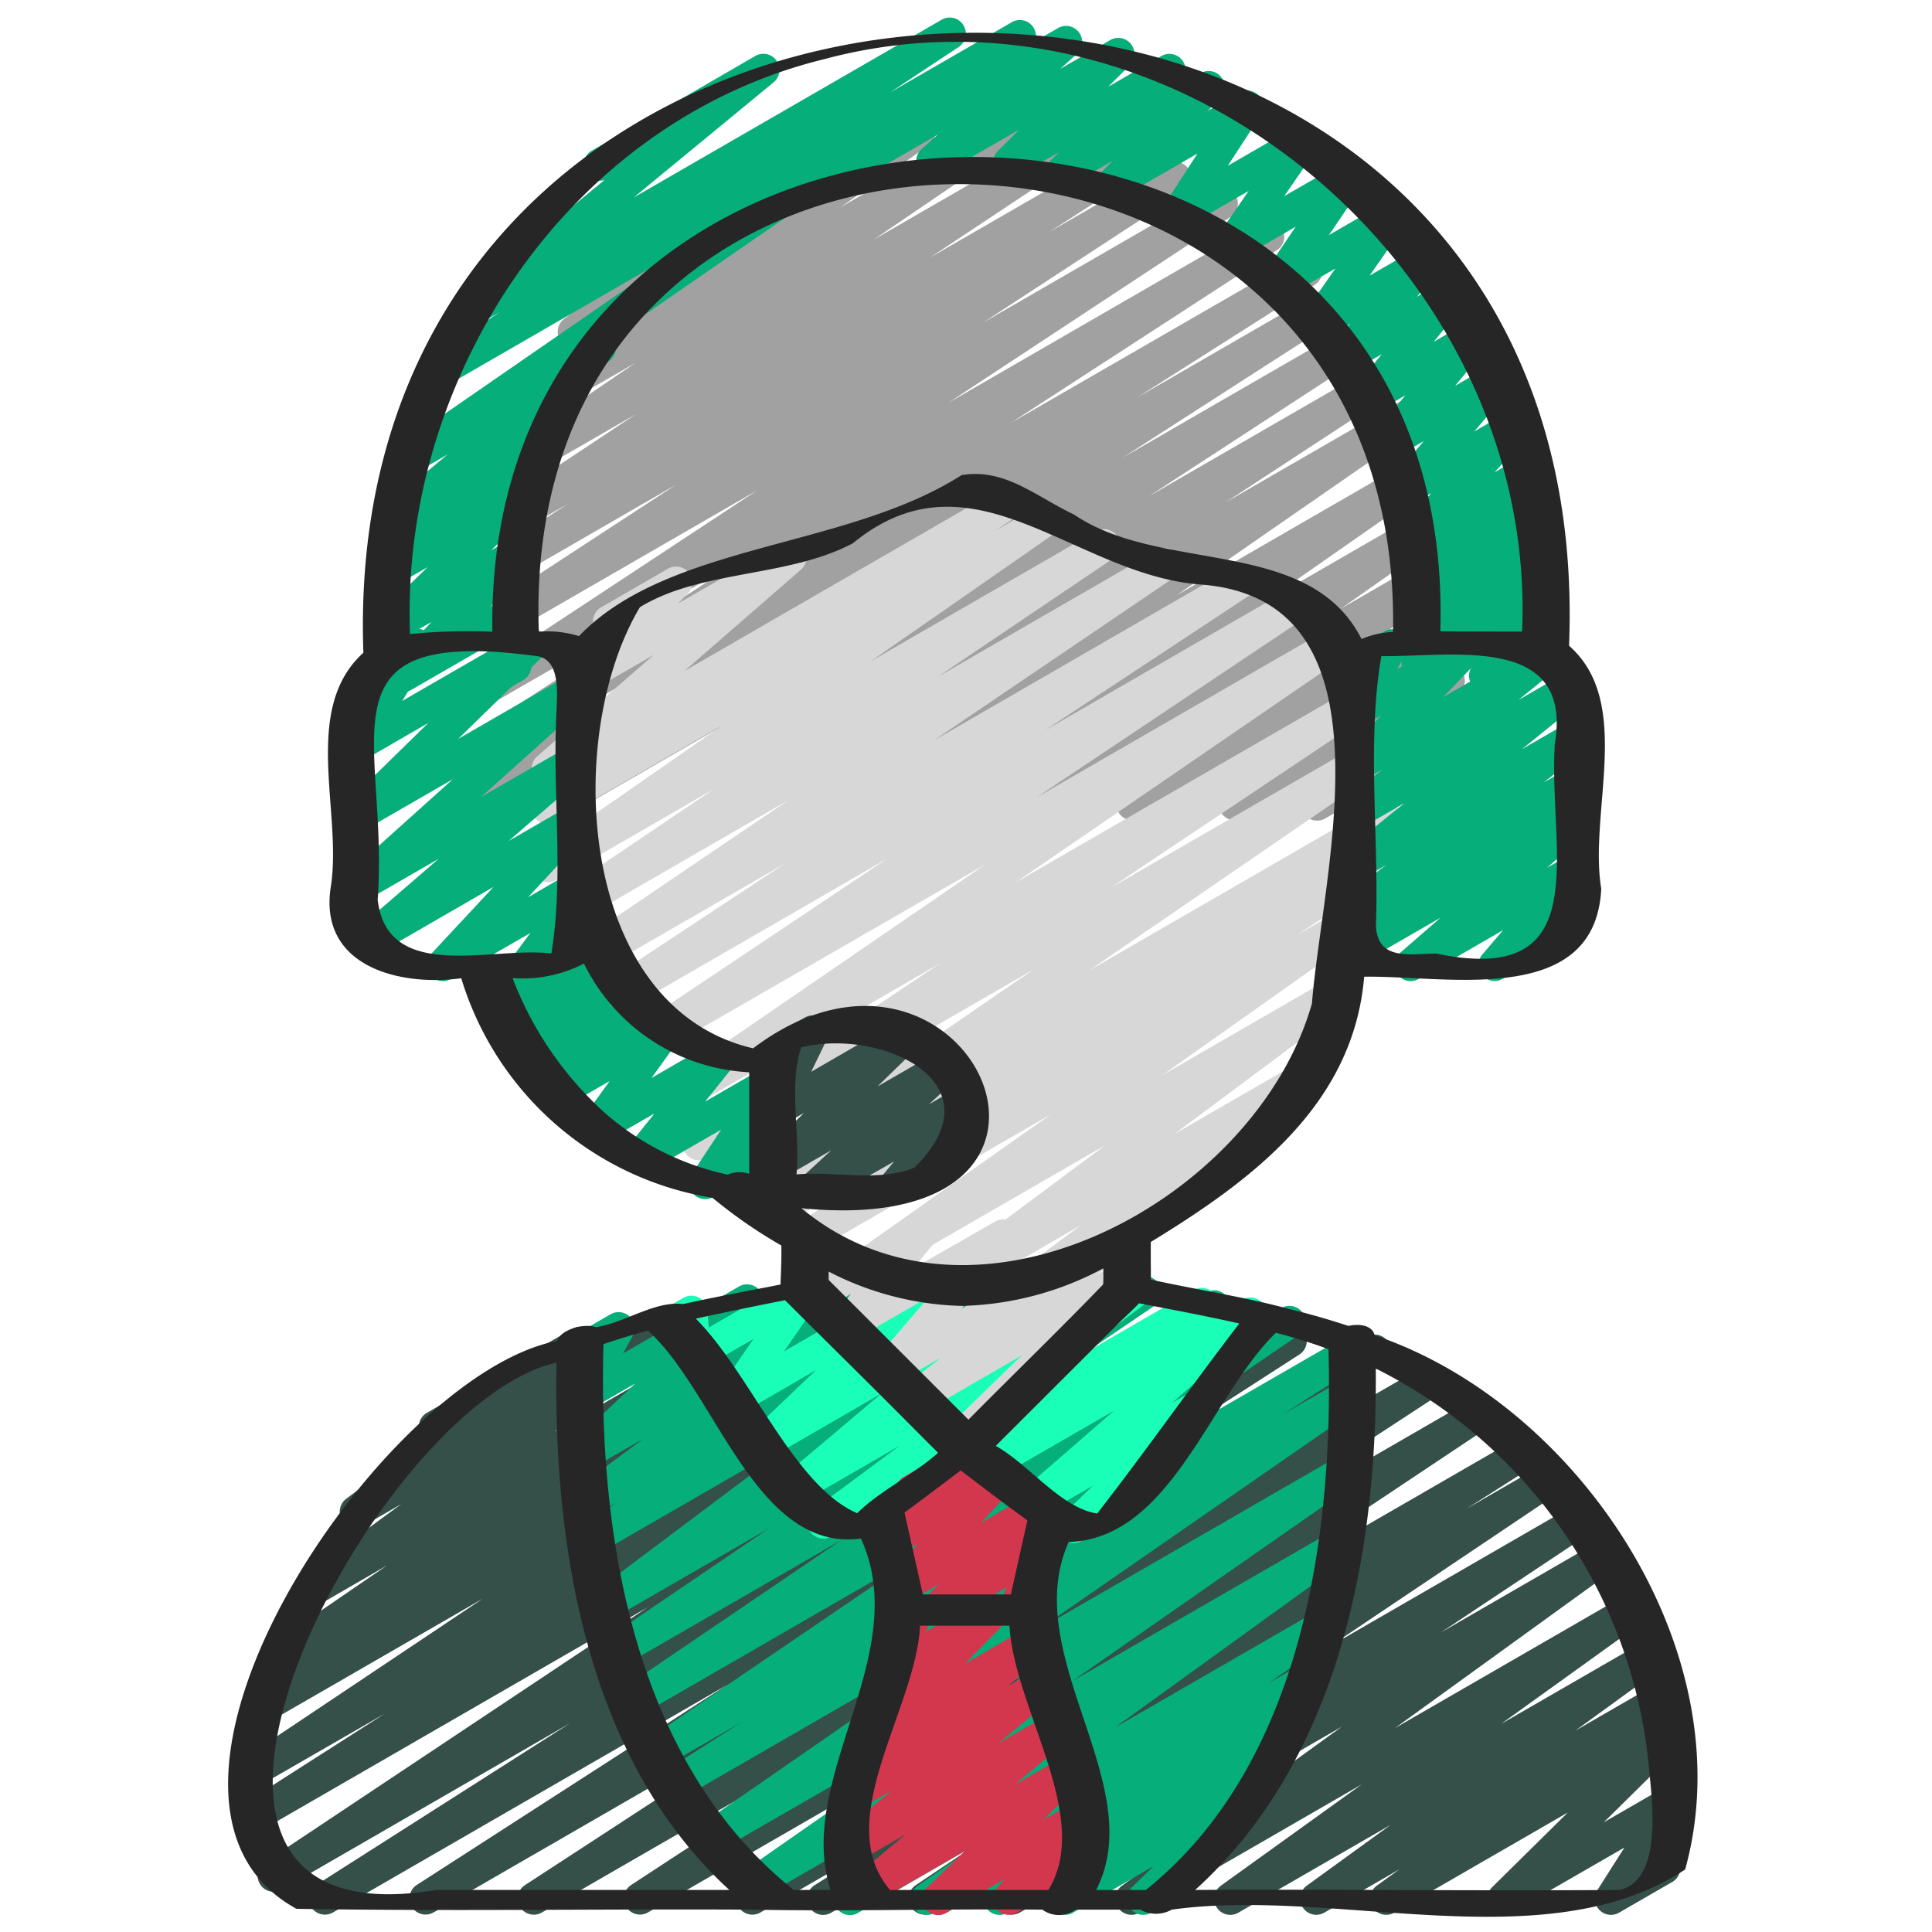
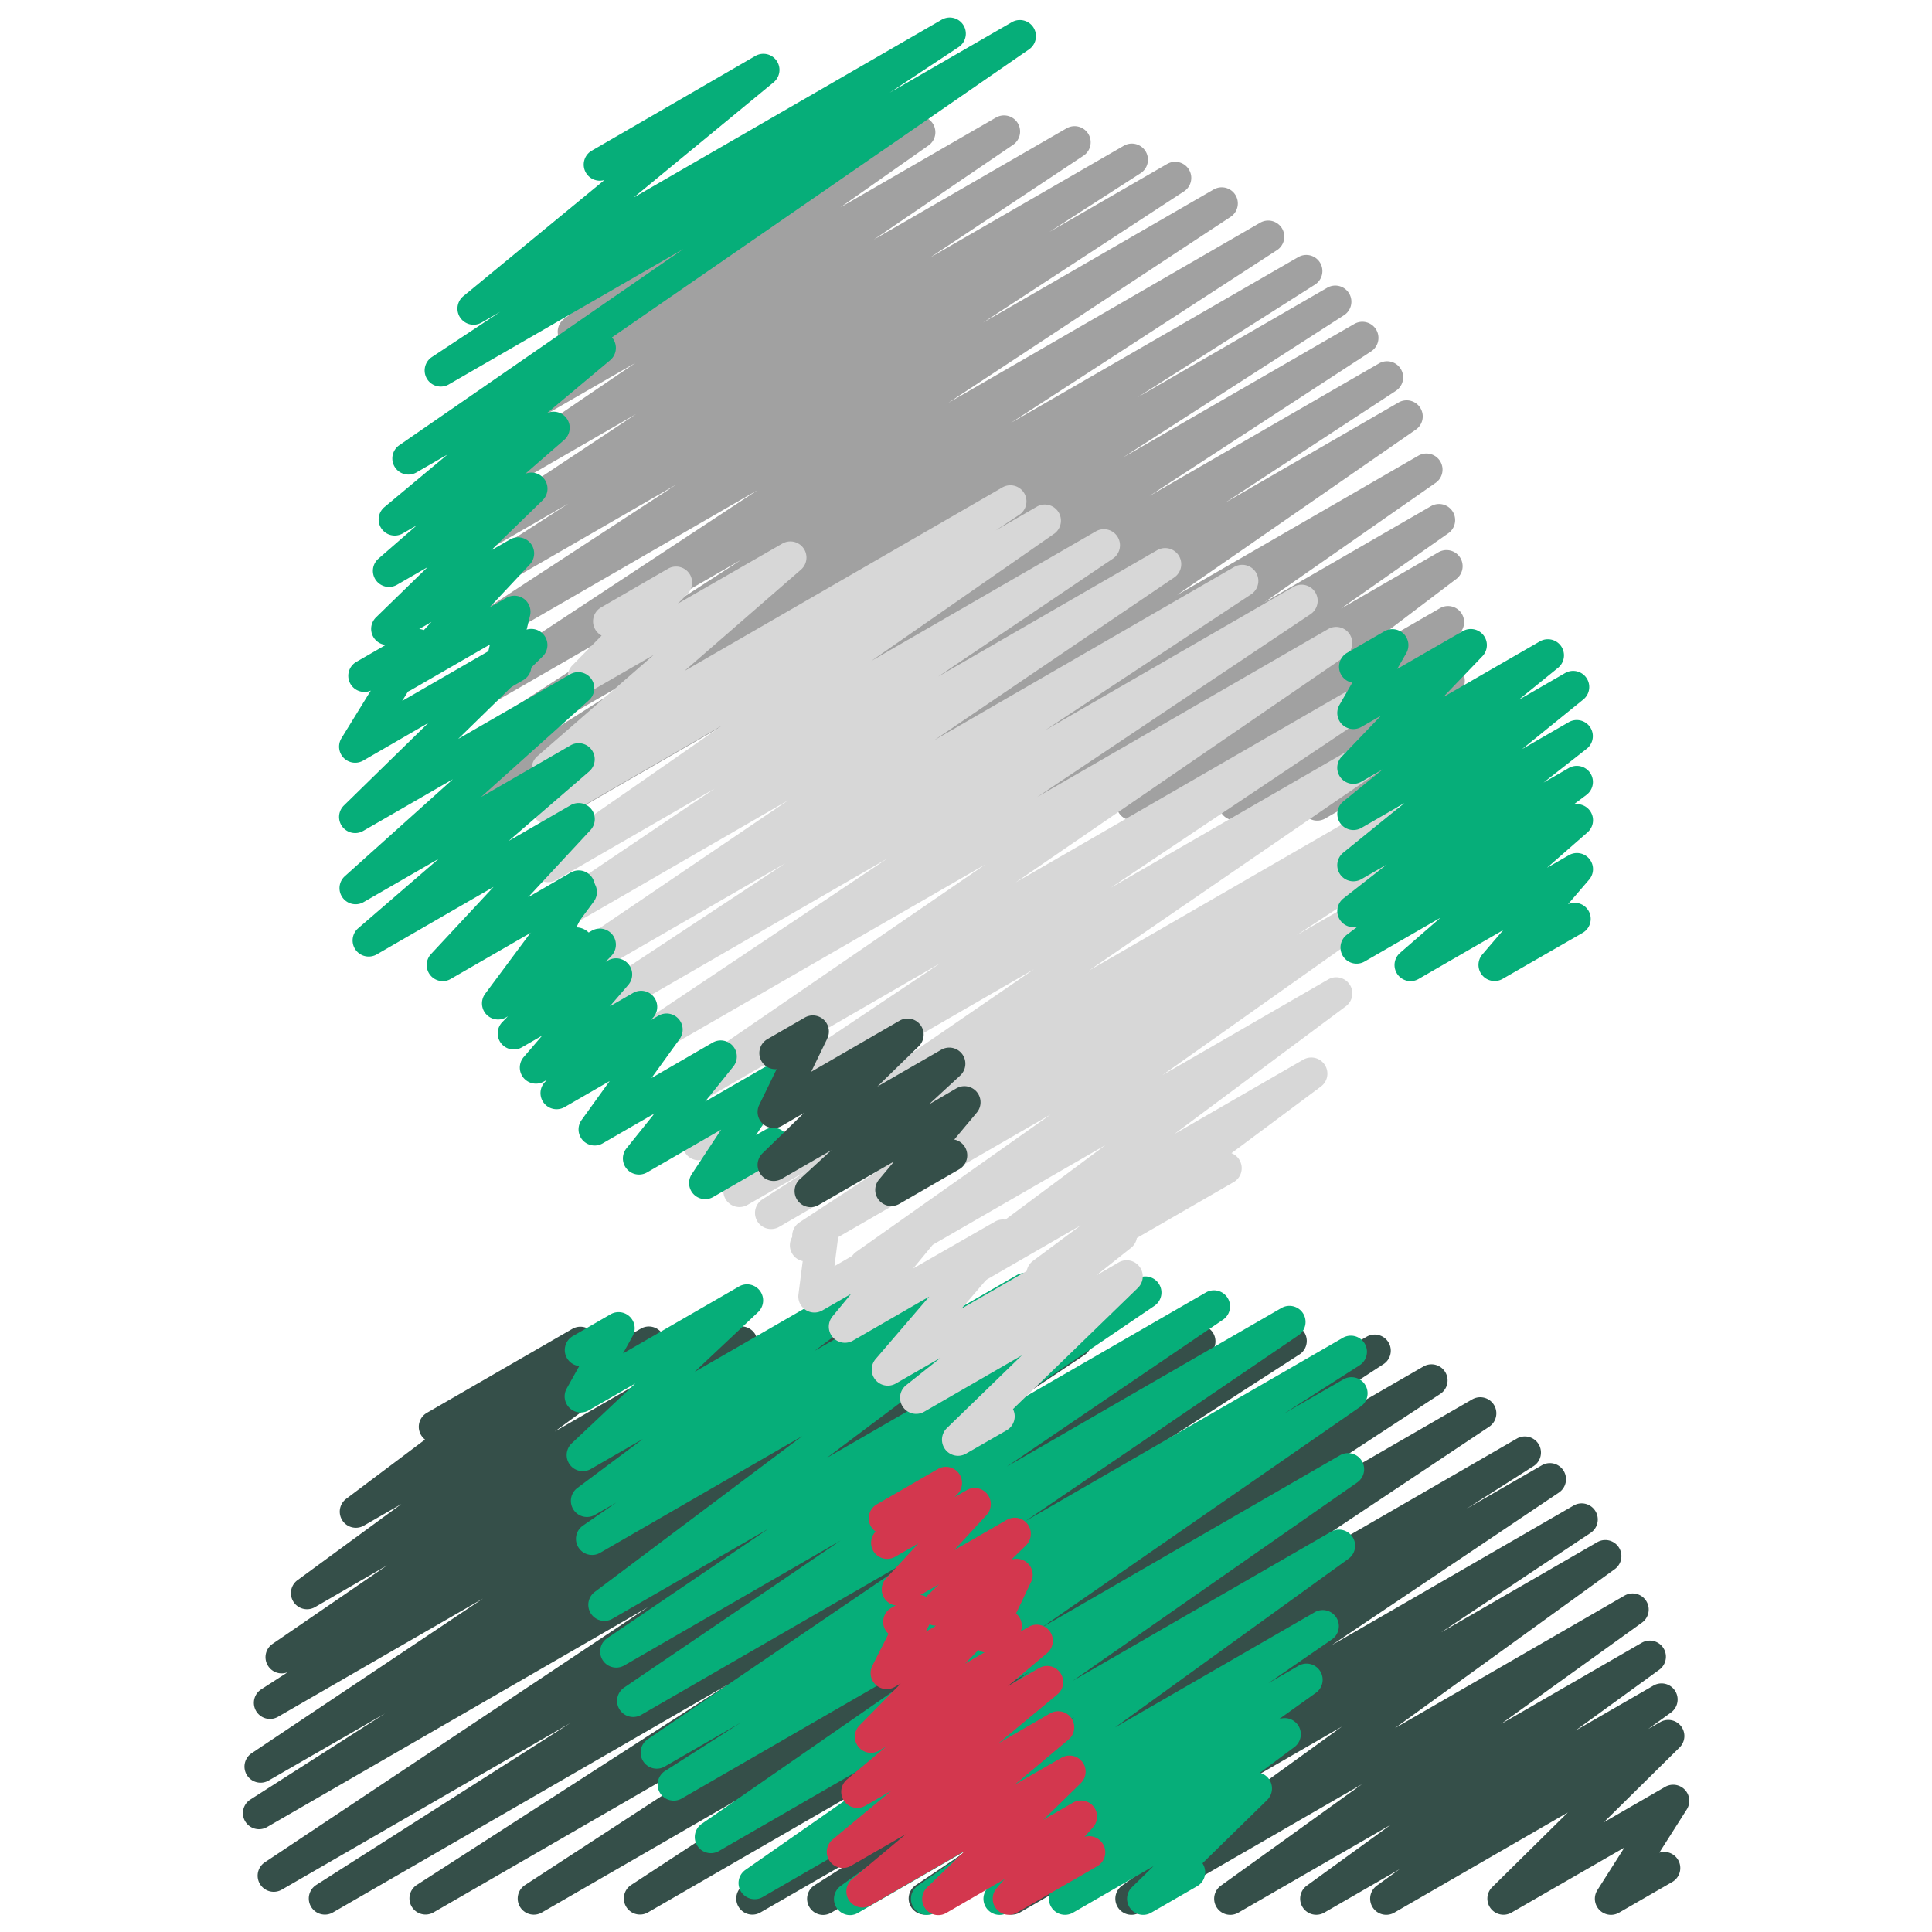
<svg xmlns="http://www.w3.org/2000/svg" version="1.1" width="512" height="512" x="0" y="0" viewBox="0 0 60 60" style="enable-background:new 0 0 512 512" xml:space="preserve" class="">
  <g>
    <path fill="#a1a1a1" d="M17.187 25.5a.5.5 0 0 1-.271-.921l6.855-4.411-8.491 4.9a.5.5 0 0 1-.517-.854L20.3 20.7l-5.021 2.9a.5.5 0 0 1-.522-.852l8.27-5.369-7.747 4.468a.5.5 0 0 1-.525-.847l8.77-5.778-8.245 4.76a.5.5 0 0 1-.523-.852L21 15.05l-5.675 3.276a.5.5 0 0 1-.52-.852l2.848-1.836-2.145 1.238a.5.5 0 0 1-.527-.85l4.77-3.165-3.812 2.2a.5.5 0 0 1-.532-.846l4.326-2.945-3 1.729a.5.5 0 0 1-.537-.842l2.75-1.928-.877.506a.5.5 0 0 1-.551-.832l2.516-1.9a.5.5 0 0 1 .03-.847l4.677-2.7a.5.5 0 0 1 .551.832l-.69.521 3.7-2.136a.5.5 0 0 1 .537.842L26.1 6.439l4.835-2.791a.5.5 0 0 1 .531.846l-4.33 2.947 5.985-3.455a.5.5 0 0 1 .526.85L28.883 8l6.029-3.48a.5.5 0 0 1 .521.852l-2.847 1.833 3.669-2.118a.5.5 0 0 1 .523.851l-6.247 4.081 7.16-4.134a.5.5 0 0 1 .526.85l-8.769 5.778 9.693-5.6a.5.5 0 0 1 .522.852l-8.272 5.37 8.939-5.157a.5.5 0 0 1 .518.854l-5.526 3.51 5.886-3.4a.5.5 0 0 1 .521.854l-6.859 4.415 7.192-4.152a.5.5 0 0 1 .524.851L35.7 15.4l7.129-4.115a.5.5 0 0 1 .524.851L38.065 15.6l5.368-3.1a.5.5 0 0 1 .535.844l-7.412 5.134 7.494-4.327a.5.5 0 0 1 .536.843l-5.327 3.716 5.185-2.993a.5.5 0 0 1 .537.842L41.645 18.9l3-1.733A.5.5 0 0 1 45.2 18l-3.371 2.556 2.894-1.67a.5.5 0 0 1 .575.812l-2.491 2.129 1.924-1.111a.5.5 0 0 1 .593.8l-.936.881.351-.2a.5.5 0 0 1 .733.563l-.366 1.358a.5.5 0 0 1 .326.239.5.5 0 0 1-.183.682l-.643.371a.5.5 0 0 1-.732-.562l.317-1.18-3.024 1.745a.5.5 0 0 1-.593-.8l.935-.88-2.909 1.676a.5.5 0 0 1-.576-.812l2.494-2.13-5.1 2.945a.5.5 0 0 1-.552-.831l3.369-2.554-5.869 3.388a.5.5 0 0 1-.537-.842l3.34-2.344-5.525 3.189a.5.5 0 0 1-.536-.843l5.324-3.714-7.9 4.56a.5.5 0 0 1-.535-.844l7.407-5.13-10.358 5.978a.5.5 0 0 1-.524-.851l5.291-3.463-7.476 4.317a.5.5 0 0 1-.524-.852l6.887-4.492-9.261 5.347a.5.5 0 0 1-.252.069z" opacity="1" data-original="#634540" class="" />
    <path fill="#354f49" d="M25.565 59.47a.5.5 0 0 1-.268-.922l2.08-1.322-3.772 2.174a.5.5 0 0 1-.527-.848l9.692-6.46L20.109 59.4a.5.5 0 0 1-.523-.85l9.661-6.324L16.819 59.4a.5.5 0 0 1-.523-.851l10.628-6.927L13.45 59.4a.5.5 0 0 1-.52-.852l9.67-6.233L10.328 59.4a.5.5 0 0 1-.518-.854l7.9-5.034-8.969 5.179a.5.5 0 0 1-.527-.848l11.906-7.929-11.84 6.835a.5.5 0 0 1-.519-.853l4.195-2.681L8.337 55.3a.5.5 0 0 1-.528-.848L15 49.644 8.628 53.32a.5.5 0 0 1-.522-.852l.831-.537a.5.5 0 0 1-.615-.2.5.5 0 0 1 .141-.678l3.56-2.44-2.238 1.296a.5.5 0 0 1-.546-.836l3.226-2.364-1.165.671a.5.5 0 0 1-.551-.832l2.451-1.841a.513.513 0 0 1-.127-.146.5.5 0 0 1 .183-.683l4.519-2.609a.5.5 0 0 1 .551.832l-.408.307 1.982-1.145a.5.5 0 0 1 .546.836l-3.22 2.36 5.55-3.2a.5.5 0 0 1 .533.845l-3.564 2.441 5.7-3.293a.5.5 0 0 1 .522.853l-.76.492 2.339-1.351a.5.5 0 0 1 .528.848L20.888 46.9l9.819-5.669a.5.5 0 0 1 .52.854l-4.193 2.679 6.131-3.539a.5.5 0 0 1 .527.848l-11.911 7.936 15.228-8.791a.5.5 0 0 1 .518.854l-7.9 5.035 10.215-5.9a.5.5 0 0 1 .52.853l-9.674 6.24 11.757-6.788a.5.5 0 0 1 .524.851l-10.627 6.923 11.879-6.857a.5.5 0 0 1 .523.85l-9.66 6.321 10.639-6.142a.5.5 0 0 1 .527.849l-9.689 6.459 10.551-6.092a.5.5 0 0 1 .519.854l-2.087 1.327 2.345-1.353a.5.5 0 0 1 .528.848l-7.072 4.75 7.528-4.346a.5.5 0 0 1 .527.849l-4.643 3.09 4.848-2.8a.5.5 0 0 1 .543.838l-6.829 4.939 7.132-4.117a.5.5 0 0 1 .542.839l-4.38 3.149 4.376-2.525a.5.5 0 0 1 .544.837l-2.608 1.893 2.426-1.4a.5.5 0 0 1 .543.838l-.707.511.373-.214a.5.5 0 0 1 .647.129.5.5 0 0 1-.046.659l-2.353 2.324 1.905-1.1a.5.5 0 0 1 .672.7l-.854 1.344a.5.5 0 0 1 .585.227.5.5 0 0 1-.182.682l-1.655.955a.5.5 0 0 1-.672-.7l.841-1.324-3.511 2.023a.5.5 0 0 1-.6-.788l2.353-2.323L43.3 59.4a.5.5 0 0 1-.543-.838l.708-.512-2.34 1.35a.5.5 0 0 1-.544-.837l2.609-1.892-4.732 2.729a.5.5 0 0 1-.542-.839l4.378-3.148-6.907 3.987a.5.5 0 0 1-.543-.838l6.83-4.94L31.665 59.4a.5.5 0 0 1-.527-.848l4.643-3.091-6.824 3.939a.5.5 0 0 1-.528-.847L35.5 53.81l-9.685 5.59a.5.5 0 0 1-.25.07z" opacity="1" data-original="#3b8596" class="" />
    <path fill="#06ae79" d="M26.4 59.476a.5.5 0 0 1-.292-.906l7.257-5.243-9.68 5.588a.5.5 0 0 1-.536-.843l8.832-6.159-9.66 5.576a.5.5 0 0 1-.535-.843l9.914-6.868-10.524 6.074a.5.5 0 0 1-.52-.854l2.35-1.5-2.372 1.369a.5.5 0 0 1-.531-.845l8.477-5.769-8.661 5a.5.5 0 0 1-.531-.847l6.719-4.564-6.714 3.877a.5.5 0 0 1-.531-.847l5.009-3.4-4.852 2.8a.5.5 0 0 1-.551-.832l6.445-4.84-6.28 3.626a.5.5 0 0 1-.534-.844l1.043-.721-.663.383a.5.5 0 0 1-.55-.833l2.041-1.525-1.615.931a.5.5 0 0 1-.592-.8l1.964-1.85-1.443.833a.5.5 0 0 1-.686-.676l.391-.7a.5.5 0 0 1-.2-.93l1.173-.678a.5.5 0 0 1 .686.676l-.3.541 3.592-2.074a.5.5 0 0 1 .593.8l-1.963 1.847 5.212-3.006a.5.5 0 0 1 .55.833l-2.038 1.522 4.083-2.355a.5.5 0 0 1 .534.843l-1.04.719 2.706-1.562a.5.5 0 0 1 .551.832l-6.448 4.841 9.635-5.562a.5.5 0 0 1 .531.847l-5 3.393 6.609-3.815a.5.5 0 0 1 .531.846l-6.717 4.563 8.531-4.926a.5.5 0 0 1 .531.846l-8.478 5.769 9.858-5.691a.5.5 0 0 1 .52.853l-2.361 1.509 1.85-1.067a.5.5 0 0 1 .535.844l-9.912 6.866 9.273-5.354a.5.5 0 0 1 .536.843L33.315 52.2l8.021-4.63a.5.5 0 0 1 .543.838l-7.255 5.242 6.2-3.578a.5.5 0 0 1 .534.845l-1.968 1.356.938-.542a.5.5 0 0 1 .54.84l-1.146.819a.5.5 0 0 1 .476.868l-1.074.8a.491.491 0 0 1 .277.183.5.5 0 0 1-.048.659l-2.009 1.966a.309.309 0 0 1 .017.029.5.5 0 0 1-.182.683l-1.427.823a.5.5 0 0 1-.6-.79l.669-.654-2.5 1.445a.5.5 0 0 1-.549-.833l.123-.092-1.605.926a.5.5 0 0 1-.54-.84l1.086-.775-2.8 1.617a.5.5 0 0 1-.534-.844L30.47 57.2l-3.824 2.207a.493.493 0 0 1-.246.069z" opacity="1" data-original="#d4edf8" class="" />
-     <path fill="#1affb7" d="M33.339 47.92a.5.5 0 0 1-.348-.859l.949-.92-1.53.882a.5.5 0 0 1-.578-.809l2.761-2.4-3.663 2.112a.5.5 0 0 1-.551-.832l.072-.055-4.639 2.678a.5.5 0 0 1-.547-.834l2.684-1.99-3.011 1.738a.5.5 0 0 1-.572-.815l3.013-2.543-3.458 2a.5.5 0 0 1-.6-.794l2.021-1.93-2.418 1.4a.5.5 0 0 1-.661-.716l1.139-1.652-1.571.906a.5.5 0 0 1-.748-.39l-.046-.539a.5.5 0 0 1-.428-.9l.611-.352a.5.5 0 0 1 .481-.011.5.5 0 0 1 .267.4l.045.532 2.815-1.627a.5.5 0 0 1 .661.716l-1.139 1.651 4.1-2.369a.5.5 0 0 1 .6.794l-2.02 1.928 4.718-2.72a.5.5 0 0 1 .572.814l-3.011 2.542 5.717-3.3a.5.5 0 0 1 .548.834l-2.69 1.994 4.194-2.42a.5.5 0 0 1 .551.832l-.071.053 1.02-.589a.5.5 0 0 1 .578.81l-2.762 2.4.544-.313a.5.5 0 0 1 .6.792l-1.99 1.93a.5.5 0 0 1-.092.8l-1.865 1.078a.5.5 0 0 1-.252.063z" opacity="1" data-original="#e9f5f9" class="" />
-     <path fill="#d3374e" d="M29.07 50.487a.5.5 0 0 1-.349-.857l.436-.427-1.023.591a.5.5 0 0 1-.618-.772l1.006-1.091-.72.415a.5.5 0 0 1-.607-.783l.84-.855a.5.5 0 0 1 .034-.844l1.9-1.1a.5.5 0 0 1 .606.783l-.092.094.376-.217a.5.5 0 0 1 .619.771l-1.007 1.093 1.633-.942a.5.5 0 0 1 .6.79l-.458.447a.5.5 0 0 1 .617.687l-.47.984a.491.491 0 0 1 .113.134.5.5 0 0 1-.184.683l-.576.332a.5.5 0 0 1-.7-.649l.22-.459-1.946 1.125a.489.489 0 0 1-.25.067z" opacity="1" data-original="#bf525d" class="" />
+     <path fill="#d3374e" d="M29.07 50.487a.5.5 0 0 1-.349-.857l.436-.427-1.023.591a.5.5 0 0 1-.618-.772l1.006-1.091-.72.415a.5.5 0 0 1-.607-.783a.5.5 0 0 1 .034-.844l1.9-1.1a.5.5 0 0 1 .606.783l-.092.094.376-.217a.5.5 0 0 1 .619.771l-1.007 1.093 1.633-.942a.5.5 0 0 1 .6.79l-.458.447a.5.5 0 0 1 .617.687l-.47.984a.491.491 0 0 1 .113.134.5.5 0 0 1-.184.683l-.576.332a.5.5 0 0 1-.7-.649l.22-.459-1.946 1.125a.489.489 0 0 1-.25.067z" opacity="1" data-original="#bf525d" class="" />
    <path fill="#d3374e" d="M29.14 59.476a.5.5 0 0 1-.348-.86l1.171-1.133-2.93 1.691a.5.5 0 0 1-.57-.817l1.668-1.394-1.708.985a.5.5 0 0 1-.569-.817l1.824-1.515-.808.466a.5.5 0 0 1-.571-.815l1.22-1.025-.221.127a.5.5 0 0 1-.607-.783l1.281-1.3-.178.1a.5.5 0 0 1-.7-.66l.5-.988a.457.457 0 0 1-.1-.12.5.5 0 0 1 .182-.682l.589-.34a.5.5 0 0 1 .6.07.5.5 0 0 1 .1.59l-.214.418 1.891-1.092a.5.5 0 0 1 .607.783l-1.28 1.3 1.98-1.143a.5.5 0 0 1 .571.816l-1.22 1.025.969-.559a.5.5 0 0 1 .57.817l-1.824 1.514 1.6-.926a.5.5 0 0 1 .57.816l-1.671 1.4 1.446-.834a.5.5 0 0 1 .6.792l-1.16 1.133.92-.532a.5.5 0 0 1 .626.763l-.267.3a.5.5 0 0 1 .4.909l-2.5 1.444a.5.5 0 0 1-.626-.762l.244-.278-1.807 1.048a.49.49 0 0 1-.25.068z" opacity="1" data-original="#e5656b" class="" />
    <path fill="#d7d7d7" d="M29.753 45.211a.5.5 0 0 1-.348-.858l2.328-2.26-3.033 1.751a.5.5 0 0 1-.561-.824l1.074-.854-1.391.8a.5.5 0 0 1-.63-.758l1.666-1.941-2.37 1.368a.5.5 0 0 1-.636-.75l.577-.7-.886.51a.5.5 0 0 1-.746-.5l.132-1.031a.491.491 0 0 1-.331-.239.5.5 0 0 1 .182-.683l.5-.29a.5.5 0 0 1 .528.017.5.5 0 0 1 .218.479l-.111.873 2.388-1.379a.5.5 0 0 1 .636.75l-.577.7 2.538-1.454a.5.5 0 0 1 .629.758l-1.666 1.943 4.7-2.711a.5.5 0 0 1 .663.151.5.5 0 0 1-.1.673l-1.076.855.687-.4a.5.5 0 0 1 .6.791l-3.878 3.763a.5.5 0 0 1-.2.66L30 45.145a.511.511 0 0 1-.247.066z" opacity="1" data-original="#936155" class="" />
    <path fill="#d7d7d7" d="M29.3 40.432a.5.5 0 0 1-.3-.9l5.326-3.967-7.2 4.155a.5.5 0 0 1-.538-.841l6.038-4.266-7.284 4.205a.5.5 0 0 1-.524-.85l3-1.967L24.2 38.1a.5.5 0 0 1-.52-.854l1.372-.882-1.84 1.056a.5.5 0 0 1-.533-.845l9.433-6.475-10.166 5.87a.5.5 0 0 1-.528-.848l7.782-5.207-8.309 4.8a.5.5 0 0 1-.533-.845l10.241-7.023L19.6 33.188a.5.5 0 0 1-.529-.848l8.487-5.677-9.05 5.227a.5.5 0 0 1-.526-.85l6.406-4.229-6.835 3.946a.5.5 0 0 1-.531-.847l7.456-5.056-7.2 4.158a.5.5 0 0 1-.529-.847l5.441-3.672-4.917 2.838a.5.5 0 0 1-.536-.843l5.683-3.953-5.154 2.976a.5.5 0 0 1-.527-.85l.723-.477-.2.115a.5.5 0 0 1-.578-.81L20.3 20.34l-1.917 1.106a.5.5 0 0 1-.608-.783l.909-.925a.5.5 0 0 1-.016-.875l2.075-1.2a.5.5 0 0 1 .608.783l-.3.3 3.249-1.867a.5.5 0 0 1 .578.809l-3.622 3.15 9.858-5.692a.5.5 0 0 1 .527.85l-.721.478 1.29-.745a.5.5 0 0 1 .535.842l-5.687 3.956 6.982-4.03a.5.5 0 0 1 .529.847l-5.438 3.671 6.806-3.929a.5.5 0 0 1 .53.847l-7.454 5.055 9.329-5.388a.5.5 0 0 1 .525.849l-6.4 4.224 7.71-4.451a.5.5 0 0 1 .528.848l-8.494 5.682 9.037-5.217a.5.5 0 0 1 .533.845l-10.239 7.025 10.2-5.887a.5.5 0 0 1 .529.847l-7.776 5.205 8.232-4.752a.5.5 0 0 1 .533.845l-9.435 6.475 8.912-5.145a.5.5 0 0 1 .521.854l-1.371.881.856-.5a.5.5 0 0 1 .524.851l-3 1.965 1.334-.77a.5.5 0 0 1 .538.841L36.1 33.389l5.146-2.971a.5.5 0 0 1 .549.834l-5.323 3.965 4-2.307a.5.5 0 0 1 .549.834l-2.777 2.069a.491.491 0 0 1 .251.215.5.5 0 0 1-.182.683l-5.684 3.281a.5.5 0 0 1-.549-.834l1.486-1.106-4.006 2.312a.493.493 0 0 1-.26.068z" opacity="1" data-original="#a57060" class="" />
    <g fill="#b8d6e0">
-       <path d="M46.121 21.484a.5.5 0 0 1-.412-.783l.573-.832-2 1.155a.5.5 0 0 1-.592-.8l.717-.678-.125.071a.5.5 0 0 1-.592-.8l.5-.471a.5.5 0 0 1-.548-.82l.348-.328a.5.5 0 0 1-.518-.814l.983-1.072-.676.39a.5.5 0 0 1-.631-.757l1.068-1.245-.939.541a.5.5 0 0 1-.634-.751l1-1.211-1.009.582a.5.5 0 0 1-.636-.75L42.912 11l-1.031.595a.5.5 0 0 1-.626-.763l.671-.765-.835.482a.5.5 0 0 1-.66-.719l1.04-1.491-1.585.915a.5.5 0 0 1-.664-.713l1.017-1.5-1.782 1.027a.5.5 0 0 1-.661-.716l.983-1.422-1.946 1.123a.5.5 0 0 1-.67-.7l1.025-1.584-2.41 1.39a.5.5 0 0 1-.6-.784l.38-.384-1.292.746a.5.5 0 0 1-.6-.795l.235-.223-1.314.759a.5.5 0 0 1-.6-.787l.67-.666-2.472 1.421a.5.5 0 0 1-.582-.8l.523-.467-3.465 2a.5.5 0 0 1-.5-.865l7.7-4.444a.5.5 0 0 1 .582.806l-.52.465 1.562-.9a.5.5 0 0 1 .6.788l-.67.666 1.64-.947a.5.5 0 0 1 .594.8l-.235.224.871-.5a.5.5 0 0 1 .606.784l-.38.384.974-.563a.5.5 0 0 1 .67.7L38.13 5.149l2.076-1.2a.5.5 0 0 1 .661.717l-.983 1.424 1.741-1a.5.5 0 0 1 .616.092.5.5 0 0 1 .048.621L41.271 7.3l1.644-.948a.5.5 0 0 1 .618.094.5.5 0 0 1 .042.624l-1.04 1.49 1.513-.873a.5.5 0 0 1 .626.762L44 9.216l.8-.46a.5.5 0 0 1 .636.75l-.913 1.11 1.029-.594a.5.5 0 0 1 .635.751l-1 1.211 1.037-.6a.5.5 0 0 1 .631.757L45.784 13.4l.992-.572a.5.5 0 0 1 .619.771l-.984 1.071.775-.446a.5.5 0 0 1 .592.8l-.315.295a.5.5 0 0 1 .556.817l-.494.464.08-.046a.5.5 0 0 1 .593.8l-.719.68.221-.134a.5.5 0 0 1 .662.716l-.576.836a.5.5 0 0 1 .63.21.5.5 0 0 1-.183.683l-1.862 1.076a.489.489 0 0 1-.25.063z" fill="#06ae79" opacity="1" data-original="#b8d6e0" class="" />
      <path d="M12.507 21.5a.5.5 0 0 1-.364-.843l1.257-1.342-1.121.647a.5.5 0 0 1-.6-.791l1.6-1.558-.953.55a.5.5 0 0 1-.578-.809l1.193-1.038-.43.248a.5.5 0 0 1-.572-.816l1.961-1.634-.97.56a.5.5 0 0 1-.534-.844l8.829-6.1-7.3 4.216a.5.5 0 0 1-.525-.849l2.134-1.412-.58.334a.5.5 0 0 1-.567-.819l4.386-3.61a.5.5 0 0 1-.414-.9l5.101-2.954a.5.5 0 0 1 .567.819l-4.346 3.578L29.244.612a.5.5 0 0 1 .526.85l-2.137 1.414 3.8-2.193a.5.5 0 0 1 .534.843l-12.962 8.952a.343.343 0 0 1 .032.041.5.5 0 0 1-.089.669l-1.963 1.643a.5.5 0 0 1 .537.831l-1.21 1.053a.5.5 0 0 1 .54.82l-1.6 1.557.588-.339a.5.5 0 0 1 .614.775L15.2 18.867l.525-.3a.5.5 0 0 1 .736.55l-.268 1.108a.5.5 0 0 1 .058.895l-.5.29a.5.5 0 0 1-.736-.551l.2-.843-2.454 1.416a.489.489 0 0 1-.254.068zM21.9 37.24a.5.5 0 0 1-.417-.775l.912-1.383-2.3 1.328a.5.5 0 0 1-.64-.746l.873-1.086-1.611.93a.5.5 0 0 1-.655-.726l.871-1.208-1.4.808a.5.5 0 0 1-.606-.783l.066-.068-.1.056a.5.5 0 0 1-.629-.759l.572-.665-.632.364a.5.5 0 0 1-.609-.78l.178-.184-.054.031a.5.5 0 0 1-.652-.731l1.6-2.152a.49.49 0 0 1-.125-.145.5.5 0 0 1 .183-.682l1.065-.615a.5.5 0 0 1 .651.73l-1.129 1.522 1.065-.616a.5.5 0 0 1 .609.781l-.181.187.078-.045a.5.5 0 0 1 .629.759l-.573.665.722-.416a.5.5 0 0 1 .607.783l-.065.066.248-.143a.5.5 0 0 1 .655.726l-.872 1.209 1.9-1.1a.5.5 0 0 1 .639.746l-.872 1.085 1.819-1.05a.5.5 0 0 1 .667.708l-.907 1.384.26-.149a.5.5 0 1 1 .5.865l-2.091 1.207a.489.489 0 0 1-.249.067z" fill="#06ae79" opacity="1" data-original="#b8d6e0" class="" />
    </g>
    <path fill="#354f49" d="M25.177 37.49a.5.5 0 0 1-.339-.868l.979-.9-1.537.886a.5.5 0 0 1-.6-.791l1.285-1.251-.687.4a.5.5 0 0 1-.7-.651l.541-1.112a.5.5 0 0 1-.288-.931l1.161-.67a.5.5 0 0 1 .7.651l-.5 1.032 2.741-1.585a.5.5 0 0 1 .6.791l-1.285 1.252 1.984-1.143a.5.5 0 0 1 .589.8l-.975.9.854-.5a.5.5 0 0 1 .635.753l-.7.837a.5.5 0 0 1 .155.923l-1.857 1.073a.5.5 0 0 1-.635-.753l.471-.565-2.343 1.353a.489.489 0 0 1-.249.069z" opacity="1" data-original="#3a6f77" class="" />
    <path fill="#06ae79" d="M13.752 30.47a.5.5 0 0 1-.366-.841l1.942-2.085L11.7 29.64a.5.5 0 0 1-.576-.812l2.5-2.157-2.344 1.352a.5.5 0 0 1-.584-.8l3.367-3.023-2.783 1.605a.5.5 0 0 1-.6-.79l2.62-2.562-2.02 1.168a.5.5 0 0 1-.676-.694l.911-1.48a.5.5 0 0 1-.632-.209.5.5 0 0 1 .182-.682l1.657-.956a.493.493 0 0 1 .608.084.5.5 0 0 1 .067.61l-.906 1.474 3.76-2.17a.5.5 0 0 1 .6.79l-2.622 2.56 3.491-2.015a.5.5 0 0 1 .584.8l-3.367 3.021 2.783-1.607a.5.5 0 0 1 .576.812l-2.5 2.158 1.927-1.112a.5.5 0 0 1 .616.773L16.4 27.866l1.32-.766a.5.5 0 0 1 .7.655L17.9 28.8a.556.556 0 0 1 .454.25.5.5 0 0 1-.184.683l-1.16.669a.5.5 0 0 1-.7-.656l.472-.95L14 30.4a.49.49 0 0 1-.248.07zM43.809 30.47a.5.5 0 0 1-.329-.877l1.258-1.093-2.359 1.361a.5.5 0 0 1-.551-.832l.336-.253a.5.5 0 0 1-.442-.875l1.343-1.051-.785.453a.5.5 0 0 1-.564-.822l1.9-1.541-1.336.772a.5.5 0 0 1-.566-.82l1.232-1-.666.384a.5.5 0 0 1-.611-.779l1.22-1.272-.609.35a.5.5 0 0 1-.683-.682l.4-.694a.5.5 0 0 1-.164-.924l1.161-.67a.5.5 0 0 1 .6.079.5.5 0 0 1 .08.6l-.283.491 2.037-1.175a.5.5 0 0 1 .611.778l-1.22 1.272 3-1.73a.5.5 0 0 1 .567.82l-1.232 1 1.452-.838a.5.5 0 0 1 .564.822l-1.9 1.54 1.451-.838a.5.5 0 0 1 .558.826l-1.343 1.052.785-.453a.5.5 0 0 1 .551.832l-.4.3a.5.5 0 0 1 .43.866l-1.258 1.1.68-.391a.5.5 0 0 1 .63.757l-.658.766a.5.5 0 0 1 .448.893l-2.48 1.426a.5.5 0 0 1-.63-.757l.65-.758-2.625 1.515a.493.493 0 0 1-.25.07z" opacity="1" data-original="#d4edf8" class="" />
-     <path fill="#262626" d="M24.239 39.892c-1.013.2-2.027.386-3.031.607-.871-.106-1.8.579-2.7.718-.386-.135-1.111.086-1.2.426-5.436 1.021-14.317 14.231-8.1 17.637 4.713.079 9.444 0 14.163.026 2.925.057 6.008-.032 9 0a.879.879 0 0 0 1.032 0h2.012a.993.993 0 0 0 .974 0c5.088-.713 11.594 1.611 15.945-1.247 1.852-6.682-3.265-14.441-9.644-16.591-.066-.3-.452-.371-.815-.29q-.906-.3-1.84-.527c-1.34-.364-2.871-.6-4.291-.91a65.11 65.11 0 0 1-.005-1.17c3.148-1.923 6.291-4.261 6.627-8.238 2.537-.044 7.181.978 7.362-2.733-.394-2.4 1.007-5.783-1-7.546 1.02-25.708-38.339-25.125-37.443.217-1.928 1.751-.66 4.907-1.006 7.234-.414 2.479 2.073 3.14 4.046 2.876a9.782 9.782 0 0 0 7.803 6.819 15.207 15.207 0 0 0 2.137 1.48c.008.411-.009.784-.026 1.212zm4.168 4.5.725.726c-.759.682-1.836 1.2-2.512 1.876-1.981-.861-3.3-4.325-5.01-6.042.909-.2 1.834-.389 2.769-.573 1.346 1.345 2.688 2.66 4.028 4.013zm6.3-3.265c.213-.213.452-.427.668-.652 1.04.2 2.082.394 3.111.628-1.489 1.941-2.931 4-4.412 5.9-1.124-.17-2.1-1.508-3.149-2.1zm6.55.769c.162 5.857-.829 12.907-5.671 16.8h-1.545c1.68-3.267-2.419-7.284-.854-10.806 3.19-.112 4.38-4.5 6.437-6.5.551.144 1.095.31 1.632.51zM27.64 58.694c-1.839-2.155.811-5.624.933-8.207h2.776c.152 2.592 2.594 5.955 1.21 8.207zm-2.989 0c-4.953-3.954-6.073-10.949-5.91-16.95q.683-.233 1.382-.422c2.109 1.9 3.354 6.9 6.614 6.459 1.644 3.606-2.07 7.465-.941 10.913zm5.183-13.029c.686.523 1.373 1.047 2.072 1.552l-.513 2.3h-2.734l-.568-2.543q.878-.648 1.743-1.309zM13.546 58.694c-10.78 1.8-1.894-15.143 3.737-16.375-.105 5.765.962 12.34 5.367 16.375zm37.667-3.769c.092 1.02.433 3.449-.909 3.769-4.37.033-8.8-.023-13.187 0 4.432-4.009 5.66-10.384 5.609-16.193a15.471 15.471 0 0 1 8.487 12.424zm-10.47-23.761c-1.714 6.061-10.435 10.849-15.855 6.358 10.282 1.017 5.134-9.978-1.5-4.965-5.467-1.282-5.9-9.714-3.515-13.7 1.91-1.168 4.573-.911 6.611-1.983 3.7-3.037 6.833.937 10.734 1.274 6.253.403 3.859 8.844 3.525 13.016zm-15.856 1.353c-.009.014.019.007.03 0 2.514-.584 6.141 1.137 3.48 3.745-1.117.461-2.466.1-3.662.211.118-1.273-.247-2.761.147-3.951zm17.396-12.674c-1.633-3.2-6.206-2.008-8.932-3.866-1.164-.546-2.137-1.447-3.488-1.222-3.6 2.3-9.1 2.1-11.882 5a3.323 3.323 0 0 0-1.248-.137C16.079.916 43.6 1.253 43.262 19.625a2.8 2.8 0 0 0-.984.223zm6 3.321c-.188 3.3 1.3 7.49-3.673 6.451-.79 0-1.834.248-1.879-.872.1-2.752-.29-5.691.167-8.366 2.259.023 6.002-.708 5.378 2.792zm-22.6-21.35c10.959-2.866 22.064 6.655 21.587 17.8-.849 0-1.69 0-2.539-.009.591-19.805-29.74-19.478-29.44.014a18.165 18.165 0 0 0-2.558.072C12.428 11.676 17.7 3.725 25.672 1.819zM11.729 27.943c.36-5.008-2.03-8.521 4.978-7.562.7.136.595 1.162.573 1.76-.129 2.464.242 5.072-.158 7.472-1.796-.237-5.087.94-5.393-1.67zm6.821 6.4a10.835 10.835 0 0 1-2.632-3.968 4.139 4.139 0 0 0 2.217-.451 6.047 6.047 0 0 0 5.132 3.376v3.154a.92.92 0 0 0-.669.025 8.444 8.444 0 0 1-4.048-2.132zm11.393 6.211a9.764 9.764 0 0 0 4.322-1.165c0 .166.007.328-.006.5-1.373 1.424-2.793 2.795-4.183 4.2l-4.341-4.339v-.26a9.47 9.47 0 0 0 4.208 1.068z" opacity="1" data-original="#262626" class="" />
  </g>
</svg>